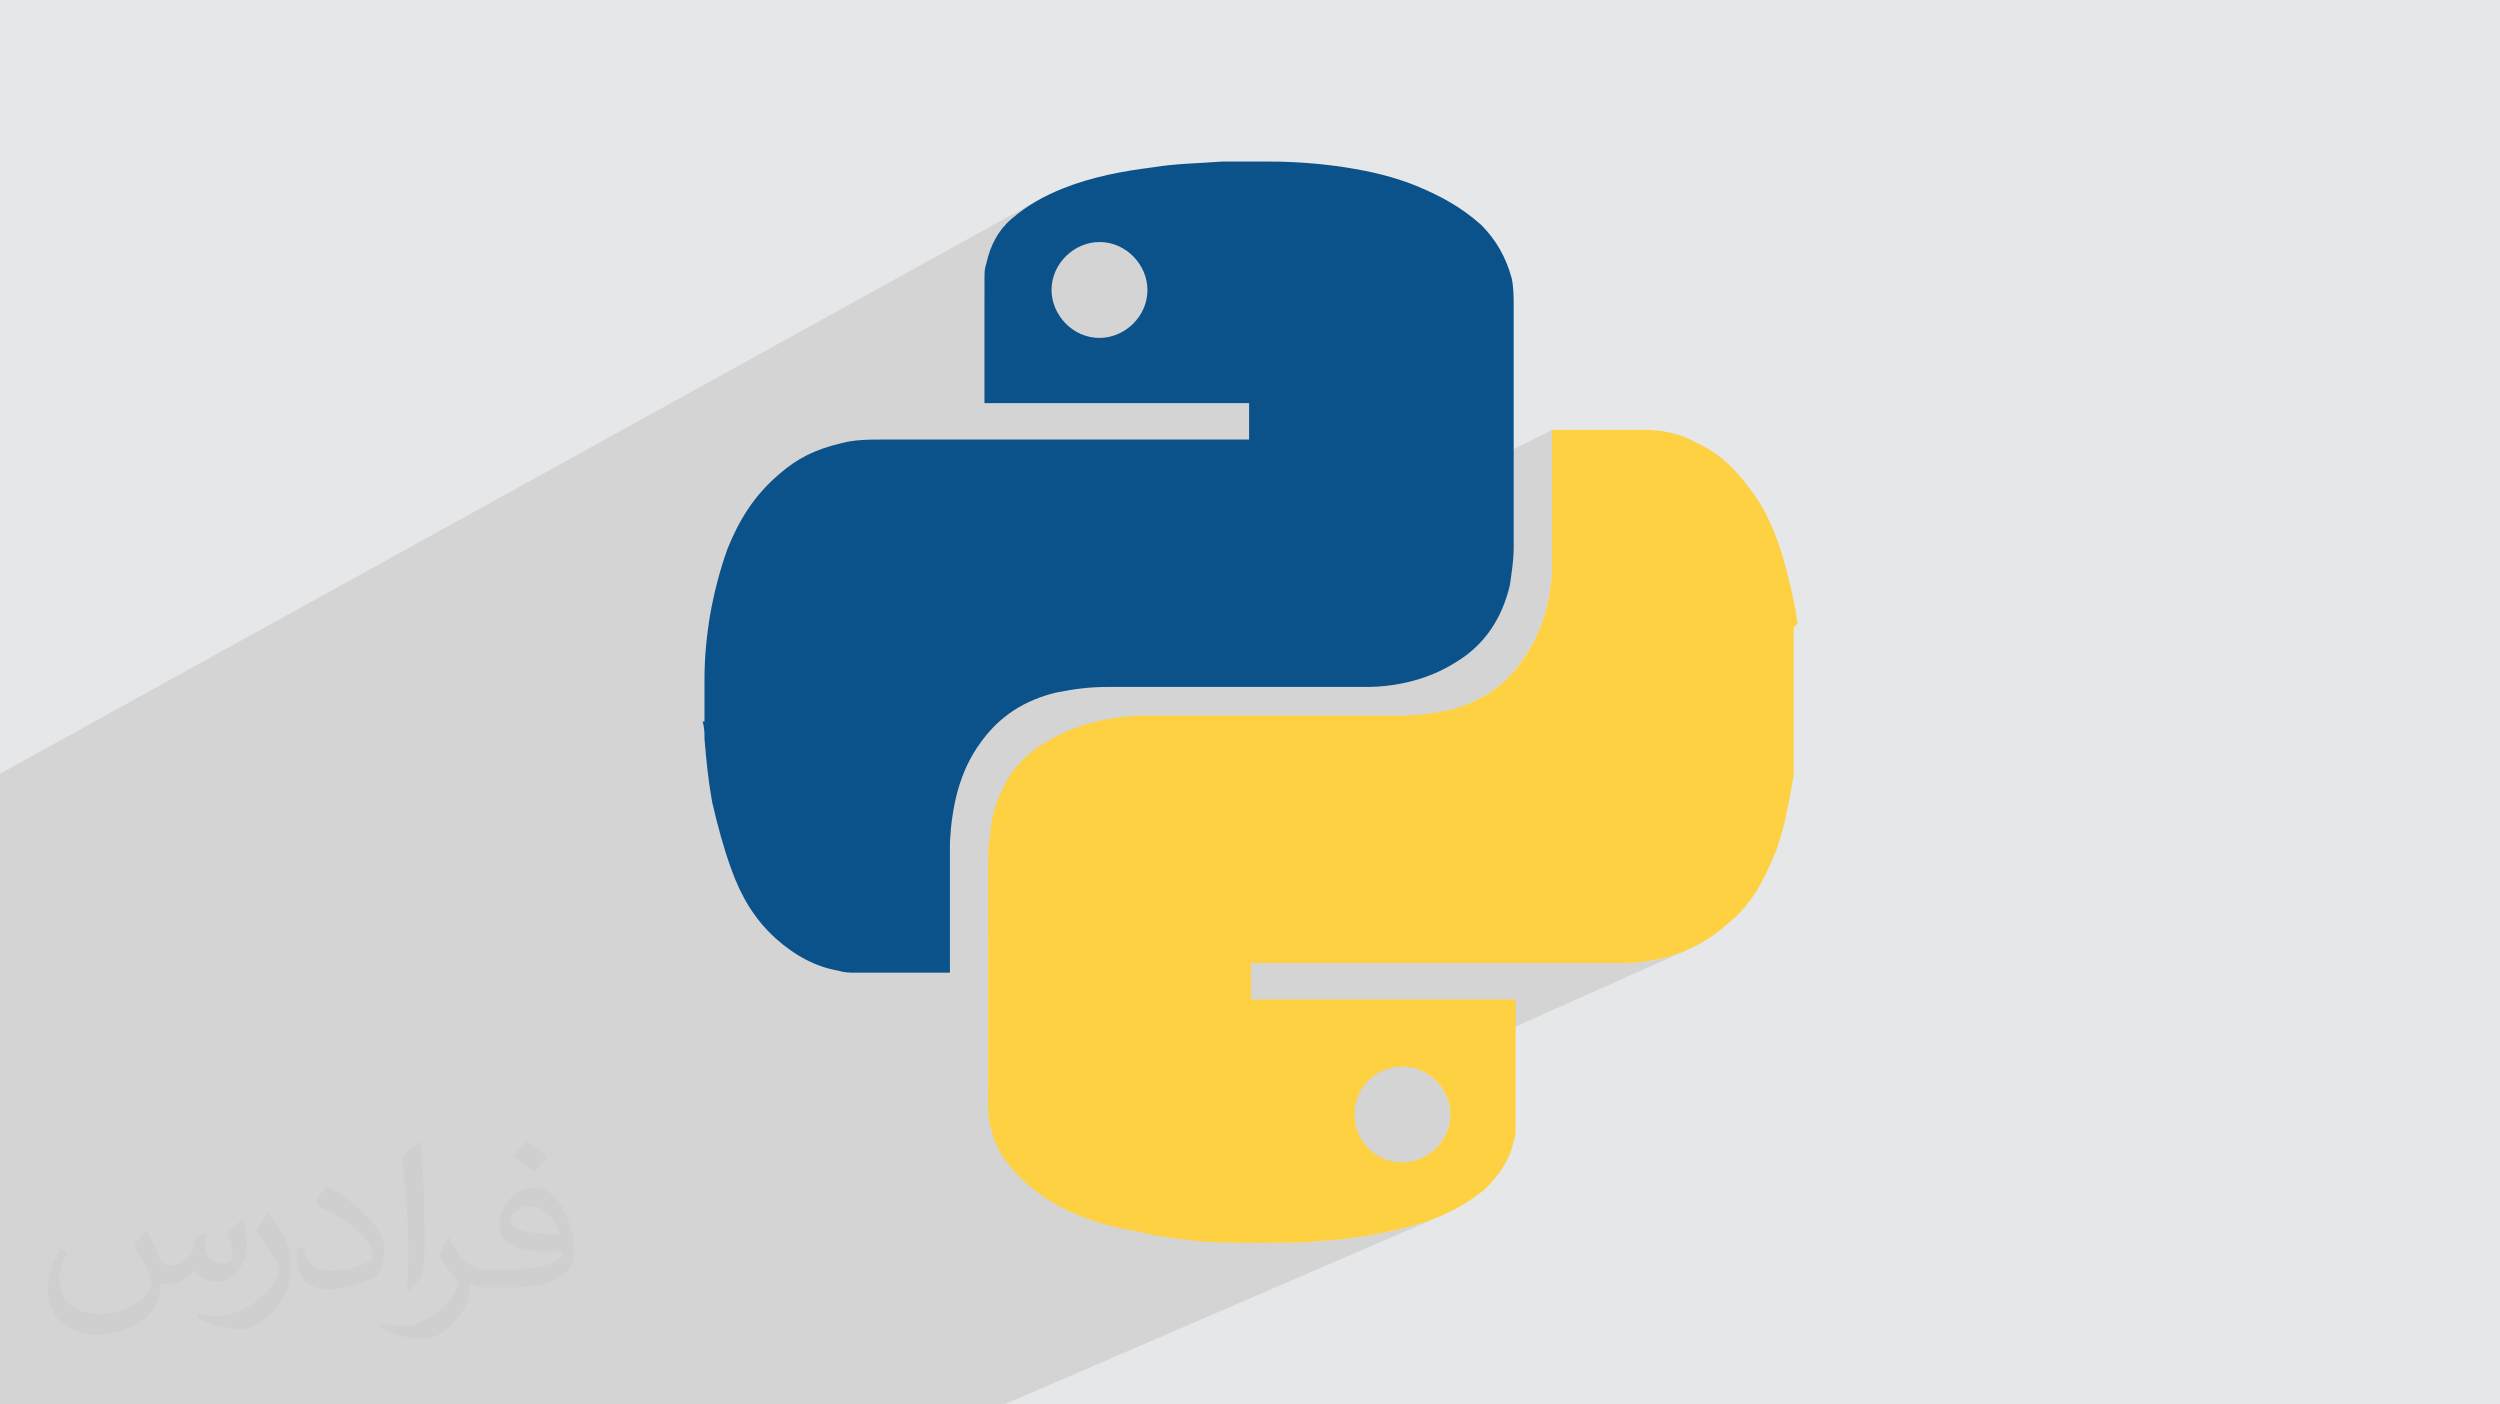
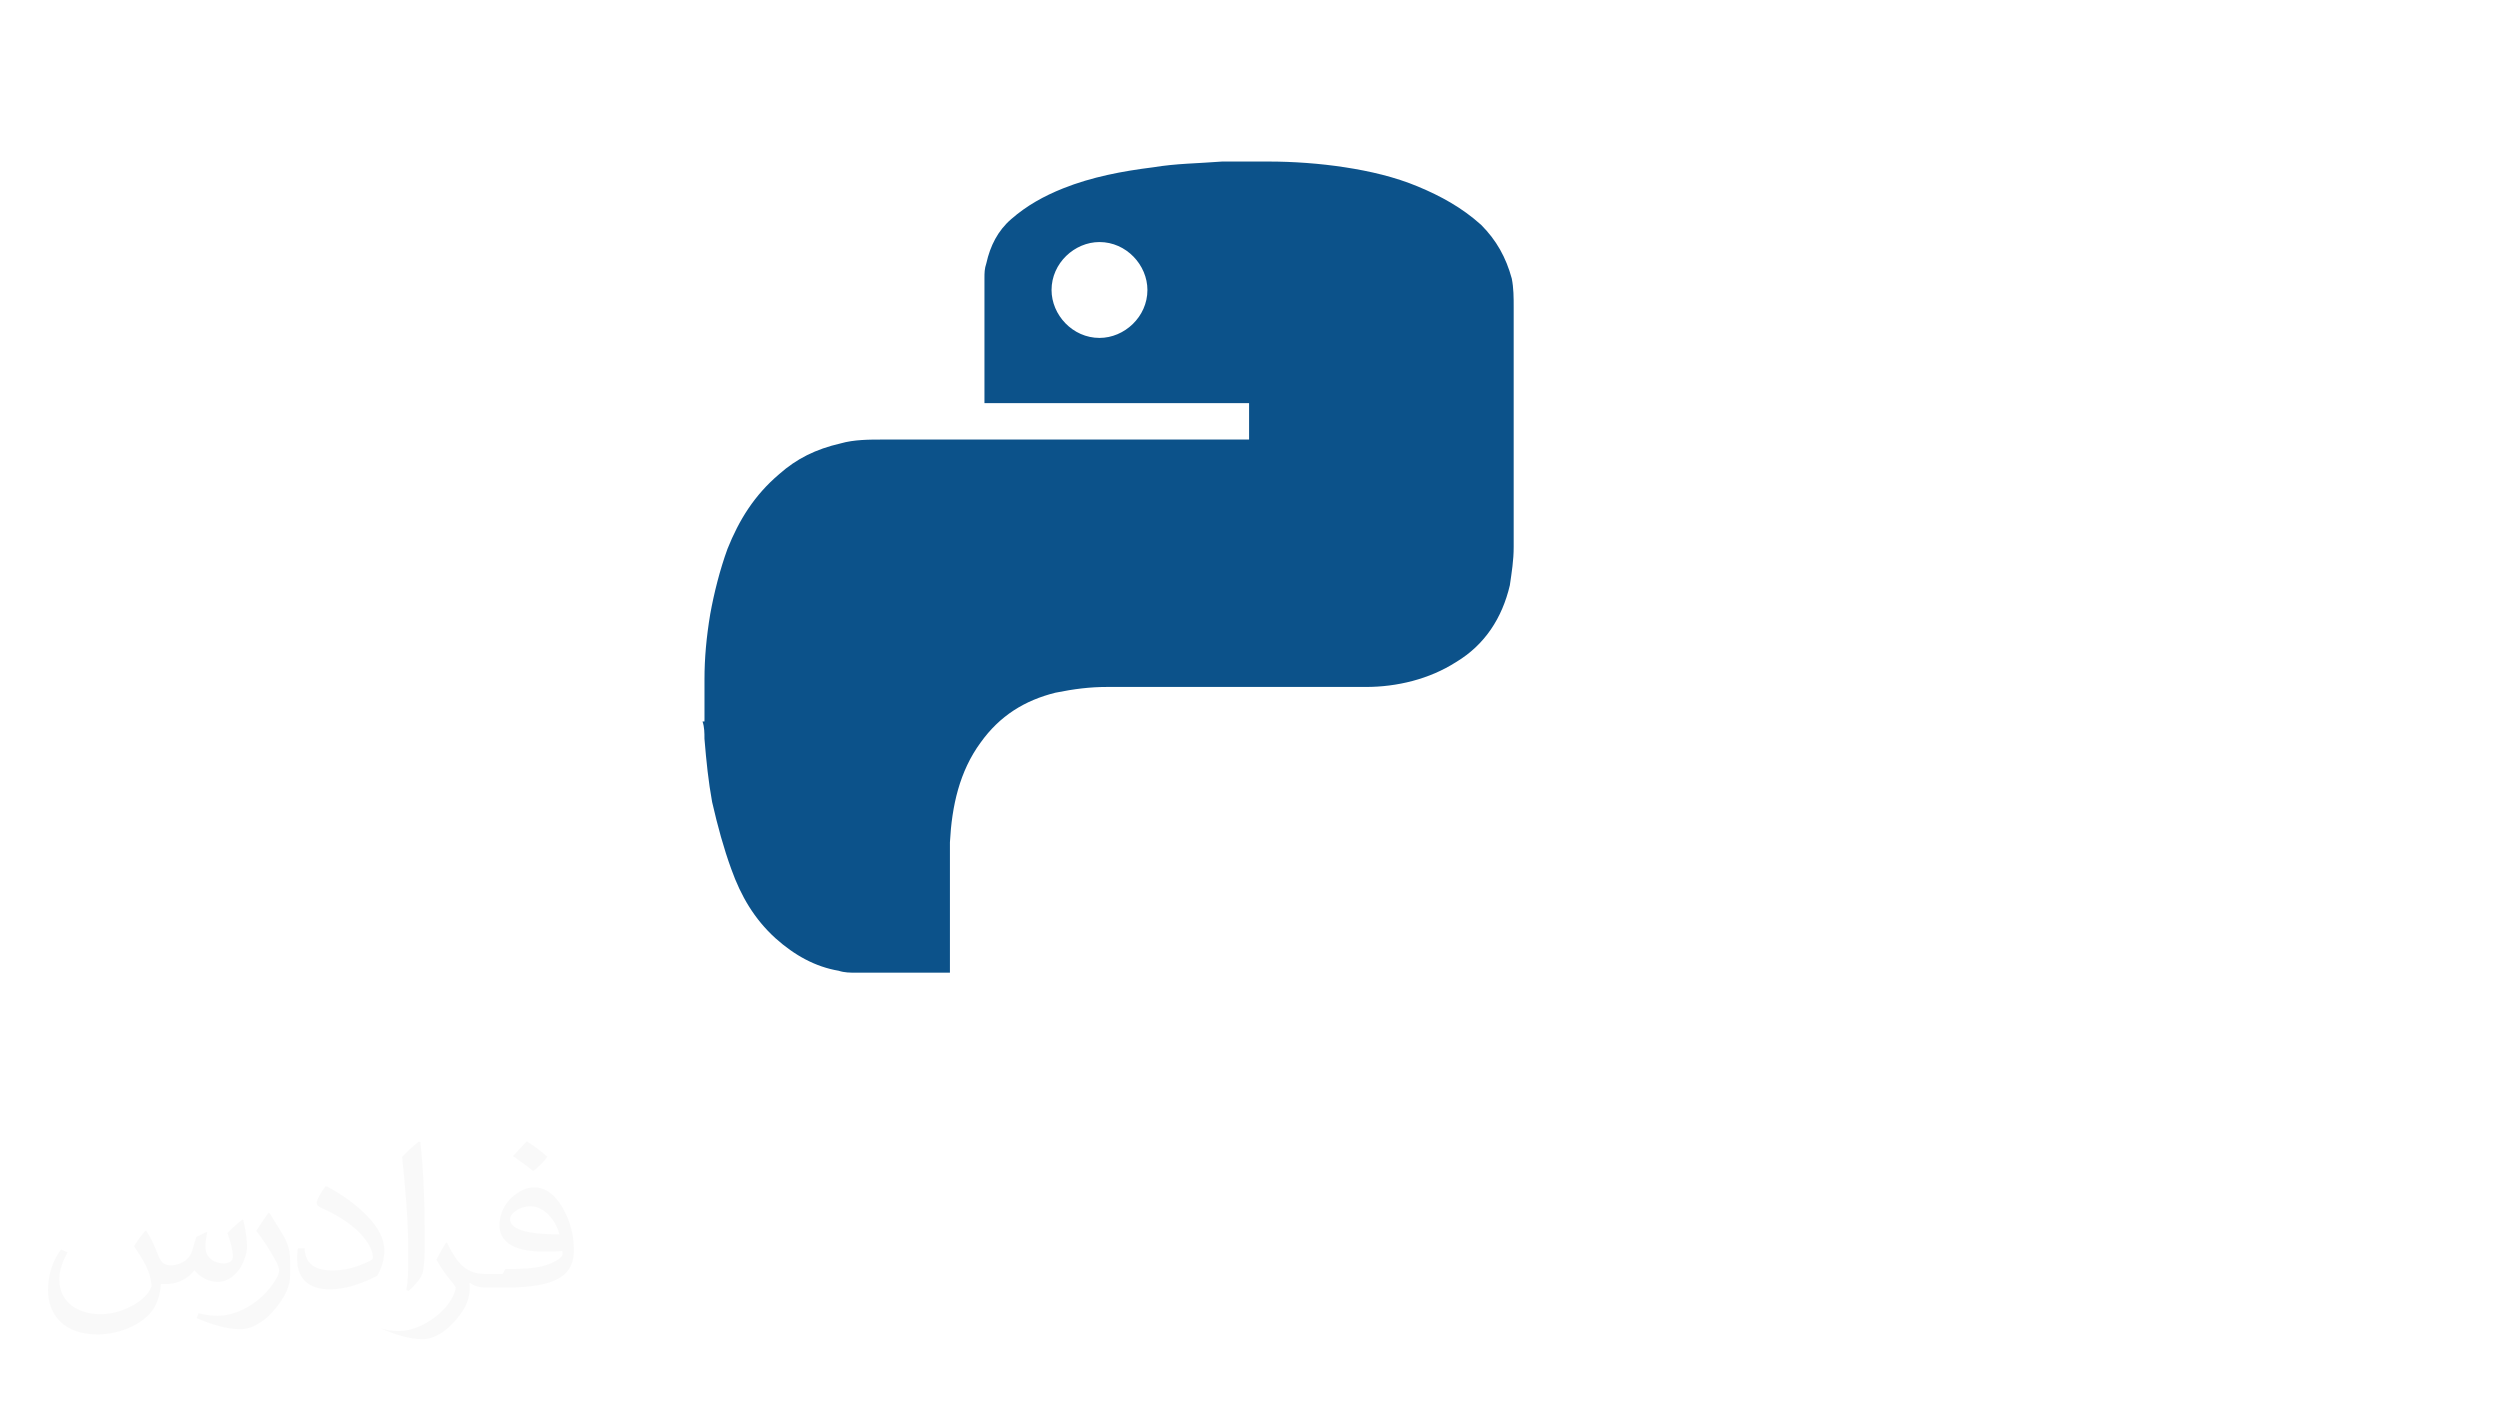
<svg xmlns="http://www.w3.org/2000/svg" xml:space="preserve" width="94.192mm" height="52.917mm" version="1.1" style="shape-rendering:geometricPrecision; text-rendering:geometricPrecision; image-rendering:optimizeQuality; fill-rule:evenodd; clip-rule:evenodd" viewBox="0 0 9419.16 5291.66">
  <defs>
    <style type="text/css">
   
    .fil0 {fill:#E6E7E8}
    .fil3 {fill:#0C528A;fill-rule:nonzero}
    .fil4 {fill:#FED142;fill-rule:nonzero}
    .fil2 {fill:#373435;fill-opacity:0.031}
    .fil1 {fill:#373435;fill-opacity:0.102}
   
  </style>
  </defs>
  <g id="Layer_x0020_1">
-     <polygon class="fil0" points="-0,0 9419.16,0 9419.16,5291.66 -0,5291.66 " />
-     <path class="fil1" d="M4142.52 911.95l-17.51 0.92 -17.22 2.69 -16.82 4.39 -16.3 6 -15.67 7.52 -349.89 190.85 0 -6.14 0 -13.68 0 -13.64 0 -13.61 0 -13.56 0 -2.4 0 -1.89 0 -1.55 0 -1.38 0 -1.38 0 -1.54 0 -1.89 0 -2.39 0.01 -7.82 0.1 -7.31 0.27 -6.97 0.52 -6.8 0.86 -6.8 1.29 -6.97 1.79 -7.31 2.38 -7.82 2.88 -12.11 3.22 -11.92 3.59 -11.74 3.95 -11.53 4.34 -11.32 4.73 -11.1 5.14 -10.86 5.54 -10.62 5.97 -10.37 6.4 -10.1 6.85 -9.83 7.3 -9.54 7.77 -9.25 8.24 -8.95 8.73 -8.63 9.23 -8.3 10.92 -9.31 11.09 -8.98 11.26 -8.67 11.43 -8.36 11.6 -8.06 11.77 -7.77 11.93 -7.5 12.11 -7.24 12.27 -6.98 -3914.59 2162.68 0 13.64 0 102.81 0 48.42 0 12.98 0 54.52 0 21.37 0 185.38 0 13.86 0 47.61 0 73.61 0 12.97 0 8.23 0 20.73 0 195.17 0 216.83 0 13.4 0 12.54 0 114.55 0 0.07 0 0.1 0 3.19 0 2.29 0 1.17 0 60.22 0 234.37 0 174.97 0 12.29 0 18.14 0 13.59 0 48.36 0 19.25 0 80.56 0 3.2 0 169.38 0 42.97 0 22.19 0 64.81 0 38.59 0 64.86 0 28.43 0 35.26 0 33.94 0 35.73 37.43 0 126.41 0 13.15 0 373.9 0 14.08 0 0.07 0 570.11 0 13.13 0 49.12 0 145.67 0 431.15 0 585.33 0 29.94 0 1.78 0 12.94 0 36.75 0 33.82 0 48.78 0 292.28 0 171.52 0 51.18 0 63.36 0 102.02 0 33.91 0 110.68 0 206.7 0 216.64 0 11.03 0 106.46 -45.95 -2.68 45.95 2.68 -45.95 1082.44 -467.14 578.98 513.09 -578.98 -513.09 461.28 -199.07 -16.19 6.94 -16.49 6.6 -16.8 6.26 -17.12 5.93 -17.45 5.58 -11.53 3.34 -11.57 3.26 -11.61 3.18 -11.65 3.09 -11.68 3.01 -11.7 2.92 -11.73 2.83 -11.76 2.76 -11.78 2.66 -11.79 2.59 -11.82 2.49 -11.82 2.42 -11.84 2.33 -11.84 2.24 -11.85 2.16 -11.86 2.08 -11.85 1.99 -11.85 1.9 -11.85 1.82 -11.83 1.74 -11.83 1.65 -11.81 1.57 -11.8 1.48 -11.78 1.4 -11.76 1.31 -11.74 1.23 -11.71 1.15 -11.67 1.06 -11.65 0.97 -11.62 0.89 -11.57 0.81 -11.54 0.72 -13.55 1.27 -13.57 1.11 -13.62 0.96 -13.67 0.83 -13.77 0.7 -13.86 0.58 -14 0.48 -14.14 0.38 -0.14 0 -77.31 -68.51 509.55 -223.2 931.9 901.2 -931.9 -901.2 56.64 -24.81 15.66 -7.52 14.92 -8.96 14.04 -10.31 13.06 -11.59 11.96 -12.77 10.74 -13.87 9.41 -14.89 7.96 -15.82 6.4 -16.66 4.71 -17.43 2.91 -18.11 1 -18.7 -0.92 -17.5 -2.69 -17.22 -4.39 -16.81 -6 -16.3 -7.52 -15.66 -8.95 -14.91 -10.32 -14.04 -11.58 -13.06 -12.77 -11.96 -13.87 -10.75 -14.88 -9.41 -15.82 -7.96 -8.22 -3.15 1020.96 -456.16 -19.13 8.46 -19.43 7.76 -19.68 7.05 -19.89 6.3 -20.06 5.53 -20.18 4.76 -20.27 3.95 -20.31 3.13 -13.55 2.38 -13.55 1.79 -13.54 1.28 -13.55 0.86 -13.54 0.52 -13.54 0.27 -13.54 0.1 -13.53 0.01 -42.69 0 -42.73 0 -42.77 0 -42.81 0 -42.83 0 -42.87 0 -42.89 0 -42.91 0 -42.94 0 -42.95 0 -42.97 0 -42.98 0 -43 0 -43 0 -43.01 0 -43 0 -43.01 0 -43.01 0 -43 0 -42.99 0 -42.99 0 -42.97 0 -42.95 0 -42.93 0 -42.91 0 -42.89 0 -42.86 0 -42.84 0 -42.8 0 -42.76 0 -42.73 0 -42.69 0 -2.39 0 -1.89 0 -1.55 0 -1.39 0 -1.39 0 -1.56 0 -1.9 0 -2.42 0 -681.8 316.95 -62.85 -55.69 12.43 -212.75 1823.27 -861.94 2162.93 2476.81 -2162.93 -2476.81 953.62 -450.81 -0.03 -0.02 -953.61 450.81 -4.75 -5.45 972.75 -460.05 2553.11 2942.33 -2553.11 -2942.33 -972.75 460.05 -179.01 -204.98 10.69 -7.41 16.14 -12.32 15.6 -13.12 15.02 -13.9 14.43 -14.71 13.82 -15.52 13.18 -16.35 12.53 -17.19 7.32 -10.22 7.07 -10.35 6.82 -10.47 6.57 -10.58 6.32 -10.69 6.07 -10.8 5.83 -10.9 5.58 -11 5.34 -11.1 5.1 -11.19 4.86 -11.27 4.61 -11.36 4.38 -11.44 4.14 -11.51 3.91 -11.59 3.67 -11.65 3.44 -11.71 3.21 -11.78 2.98 -11.83 2.75 -11.88 2.52 -11.93 2.3 -11.97 2.07 -12.02 1.84 -12.05 1.63 -12.08 1.4 -12.1 1.19 -12.14 0.96 -12.15 0.75 -12.16 0.53 -12.18 0.32 -12.19 0.11 -12.19 0 -14.94 0 -15.02 0 -15.1 0 -15.16 0 -15.23 0 -15.29 0 -15.34 0 -15.38 0 -15.43 0 -15.47 0 -15.5 0 -15.52 0 -15.55 0 -15.56 0 -15.58 0 -15.58 0 -15.57 0 -15.58 0 -15.56 0 -15.55 0 -15.52 0 -15.5 0 -15.47 0 -15.43 0 -15.38 0 -15.34 0 -15.29 0 -15.23 0 -15.16 0 -15.1 0 -15.02 0 -14.94 0 -2.39 0 -1.89 0 -1.55 0 -1.39 0 -1.38 0 -1.56 0 -1.89 0 -2.41 -755.28 379.8 -386.08 -442.1 0 -4.93 0 -8.58 0 -8.48 0 -8.36 0 -8.2 -31.16 0 -2.5 0 -351.22 -402.18 0.86 -5.34 1 -18.69 -0.92 -17.51 -2.69 -17.23 -4.39 -16.82 -6 -16.3 -7.52 -15.67 -8.95 -14.92 -10.32 -14.04 -11.58 -13.07 -12.77 -11.96 -13.87 -10.74 -14.88 -9.41 -15.82 -7.96 -16.66 -6.39 -17.42 -4.71 -18.11 -2.91 -9.59 -0.51 -9.1 -0.49zm1661.73 1902.88l-1823.25 861.93 0.44 -7.55 1818.06 -859.83 -1818.06 859.83 16.33 -279.53 1563.74 -750.99 18.14 -9.3 17.67 -10.05 17.18 -10.79 5.99 -4.15 179.01 204.98 4.75 5.45zm-712.04 -815.38l-1043.89 524.93 31.82 -544.65 625.99 -323.67 0 -8.21 0 -8.35 0 -8.49 0 -8.59 0 -8.67 0 -8.74 0 -8.78 0 -8.81 0 -8.8 0 -8.78 0 -8.74 0 -3.75 386.08 442.1zm-419.74 -480.65l-28.66 0 -31.15 0 -31.16 0 -31.16 0 -31.15 0 -31.16 0 -31.16 0 -31.15 0 -31.16 0 -31.15 0 -31.16 0 -31.15 0 -31.16 0 -31.15 0 -31.16 0 -31.15 0 -31.16 0 -31.16 0 -7.09 0 12.27 -210.13 106.66 -57.01 14.92 -8.95 14.04 -10.32 13.06 -11.58 11.96 -12.77 10.74 -13.87 9.41 -14.88 7.96 -15.82 6.4 -16.66 4.71 -17.42 2.05 -12.77 351.22 402.18zm-634.55 -166.61l-39.59 166.61 22.37 0 31.15 0 31.16 0 24.06 0 12.27 -210.13 -81.42 43.52zm-175.9 740.32l-141.82 596.86 -705.57 354.8 -365.05 -323.5 4.56 -2.36 0.01 -1.27 1207.87 -624.53zm-141.82 596.86l141.82 -596.86 218.12 -112.78 -31.82 544.65 -328.12 164.99zm278.13 -1170.57l39.59 -166.61 -311.7 166.61 14.05 0 31.16 0 31.16 0 31.16 0 31.16 0 31.16 0 31.16 0 31.15 0 31.16 0 8.79 0zm-1358.66 1272l0 0.01 -2639.67 1359.96 2639.67 -1359.97zm8.2 -69.24l1.43 4.89 1.79 8.14 1.29 8.13 0.86 8.13 0.52 8.13 0.27 8.12 0.1 8.13 0.01 8.12 -14.47 7.46 0 -0.01 14.47 -7.45 1.36 16.1 1.37 15.79 1.39 15.52 1.42 15.27 1.47 15.06 1.52 14.87 1.58 14.73 1.65 14.61 1.74 14.52 1.83 14.48 1.94 14.45 2.06 14.46 2.18 14.5 2.31 14.58 2.47 14.68 2.62 14.82 4.06 17.44 4.07 17.13 4.1 16.83 4.12 16.56 4.18 16.3 4.22 16.07 4.29 15.85 4.36 15.67 4.45 15.49 4.55 15.35 1.35 4.43 287.83 -144.74 -365.05 -323.5 -1.71 0.89zm2215.13 1960.61l-14.17 0.3 -14.5 0.22 -14.71 0.16 -14.95 0.11 -15.2 0.06 -15.47 0.04 -15.78 0.01 -16.09 0 -17.68 0 -17.84 -0.03 -17.96 -0.07 -18.07 -0.13 -18.15 -0.21 -18.22 -0.32 -4.97 -0.12 156.45 -68.53 77.31 68.51zm-831.58 -736.94l-67.95 31.59 5.1 -87.28 -152.24 -134.91 164.67 -77.84 -12.43 212.75 -5.1 87.28 -240.02 111.58 0 -24.47 0 -27.77 0 -27.76 0 -27.76 0 -27.75 0 -27.74 0 -27.74 0 -27.72 0 -27.71 0 -27.7 0 -15.74 92.88 -43.91 152.24 134.91 62.85 55.69zm-307.97 -272.91l87.48 77.53 -87.48 41.37 0 7.29 92.86 -43.9 -5.38 -4.76 170.51 -80.64 16.33 -279.53 -274.32 131.74 0 16.9 0 27.49 0 27.52 0 27.54 0 27.57 0 23.88zm92.86 82.29l-5.38 -4.76 -87.48 -77.53 0 3.71 0 27.61 0 27.64 0 27.65 0 27.66 0 4.63 87.48 -41.37 170.51 -80.64 -0.44 7.55 -164.69 77.85zm2955.94 -1405.28l2573.59 2942.33 -2573.59 -2942.33z" />
-     <path class="fil2" d="M550.85 4636.82c17.98,27.25 29.64,53.44 41.02,82.55 8.46,16.94 12.95,48.16 52.65,48.16 11.63,0 28.32,-3.43 43.13,-11.63 16.66,-8.74 29.36,-21.97 35.99,-42.06l15.87 -53.44 38.63 -19.05 2.64 2.64c-5.28,20.12 -6.6,39.42 -6.6,54.51 0,44.7 38.63,61.65 69.32,61.65 17.98,0 34.14,-8.74 34.14,-25.15 0,-21.16 -8.99,-57.15 -20.65,-89.43 17.98,-17.98 35.99,-35.99 56.62,-50.55l3.17 1.6c8.99,38.1 14.02,75.67 14.02,100.81 0,24.61 -10.85,51.87 -19.84,69.6 -18.52,34.92 -51.33,62.71 -91.01,62.71 -30.15,0 -63.75,-15.09 -86.79,-43.13l-1.32 0c-21.69,27 -55.3,51.33 -109.02,51.33l-16.66 0c-2.64,35.46 -10.31,60.58 -21.97,83.08 -32,62.43 -127,106.63 -216.43,106.63 -124.36,0 -186.79,-71.7 -186.79,-167.21 0,-59 19.3,-113.77 48.95,-152.65l24.33 10.06c-18.52,35.46 -30.96,68.78 -30.96,101.6 0,89.43 72.77,132.03 156.64,132.03 77.8,0 174.09,-49.48 191.57,-106.88 -6.6,-62.71 -30.15,-92.07 -66.14,-149.22 10.85,-19.05 24.87,-38.1 42.34,-58.47l3.17 0 0 0 0 0 -0.02 -0.09zm1434.31 -336.55c26.19,16.41 51.87,35.71 76.99,57.94 -14.02,19.84 -31.5,37.85 -53.19,53.72 -25.15,-20.37 -50.27,-37.85 -75.95,-56.36 17.45,-19.58 34.67,-38.35 52.12,-55.3l0 0 0 0 0 0 0 0 0 0 0.03 0zm13.49 244.48c-42.34,0 -76.99,27.79 -76.99,48.41 0,44.2 84.66,57.94 186,57.4 -12.7,-51.87 -57.15,-105.84 -109.02,-105.84l0.01 0.03zm-95 236.55c55.04,0 103.2,-1.6 139.95,-10.85 41.02,-10.31 75.67,-30.96 75.67,-45.24 0,-3.71 0,-8.2 -1.32,-11.91 -23.01,2.11 -49.48,2.11 -72.49,2.11 -74.6,0 -131.75,-16.94 -154.25,-58.75 -5.56,-11.63 -9.52,-24.61 -9.52,-39.42 0,-40.49 17.45,-79.91 48.16,-107.16 25.65,-22.48 53.97,-36.5 82.8,-36.5 52.12,0 93.65,41.81 122.76,107.7 15.87,35.99 26.72,77.52 26.72,129.92 0,34.92 -9.52,64.29 -31.22,85.98 -40.49,39.17 -115.09,53.97 -229.39,53.97l-51.87 0 0 0 -13.49 0c-28.32,0 -48.69,-5.03 -64.82,-17.45l-2.64 0c0.79,6.6 1.32,12.95 1.32,19.05 0,25.65 -8.46,58.47 -25.65,84.66 -50.8,75.41 -105.84,108.2 -153.47,108.2 -48.16,0 -107.16,-18.52 -160.35,-42.6l9.52 -18.52c17.2,7.14 41.02,11.91 73.81,11.91 85.98,0 198.96,-82.55 212.98,-163.25 -3.17,-6.6 -8.99,-15.34 -17.2,-24.61 -25.15,-29.9 -41.02,-54.76 -55.83,-80.95 12.7,-25.15 24.33,-45.24 35.18,-63.5l4.5 -0.53c36.78,74.88 70.1,117.73 144.45,117.73l11.63 0 0 0 53.97 0 0 0 0 0 0 0 0 0 0 0 0.09 0.01zm-372.54 79.12c6.35,-34.39 6.88,-73.02 6.88,-109.02l0 -53.44c0,-99.75 -12.7,-244.73 -23.01,-339.19 17.98,-19.3 43.13,-42.06 62.97,-57.4l5.82 1.6c13.49,118.8 16.66,256.39 16.66,383.64 0,33.35 -1.32,65.89 -4.5,89.69 -1.85,30.15 -19.3,52.91 -56.62,87.83l-8.2 -3.71zm-383.38 -157.43c1.85,46.84 24.87,83.62 105.31,83.62 50.01,0 92.33,-12.95 139.17,-35.18 8.46,-3.71 12.95,-8.74 12.95,-12.95 0,-29.36 -22.48,-68.25 -60.32,-103.71 -36.78,-33.35 -85.47,-62.71 -130.96,-82.3 -15.62,-6.6 -20.65,-13.49 -20.65,-20.12 0,-13.49 17.98,-41.81 32.82,-62.18l5.03 -0.53c52.12,27.25 110.34,67.74 153.47,112.7 39.17,41.53 63.5,83.62 63.5,129.39 0,33.86 -10.31,65.61 -27,95.25 -57.15,28.83 -118.01,50.8 -178.33,50.8 -73.28,0 -123.29,-34.39 -123.29,-115.09 0,-8.74 0,-22.22 3.17,-39.7l25.15 0 0 0 0 0 0 0 0 0 0 0 -0.02 0zm-132.57 -133.1l45.52 73.56c16.66,27.25 32.28,56.9 32.28,103.71l0 59.79c0,48.41 -30.96,100.28 -80.95,151.61 -39.17,34.67 -73.81,49.48 -105.84,49.48 -47.62,0 -102.13,-14.81 -165.1,-41.81l7.14 -18.52c19.84,5.28 42.85,9.78 71.17,9.78 90.5,-0.53 183.08,-66.67 225.42,-147.37 5.03,-9.27 6.88,-17.98 6.88,-24.08 0,-9.27 -5.03,-19.58 -8.99,-28.83 -23.01,-43.38 -48.69,-83.08 -76.99,-119.86 14.81,-23.29 29.64,-45.77 45.77,-68l3.71 0.53 0 0 0 0 0 0 0 0 0 0 -0.02 0.01z" />
+     <path class="fil2" d="M550.85 4636.82c17.98,27.25 29.64,53.44 41.02,82.55 8.46,16.94 12.95,48.16 52.65,48.16 11.63,0 28.32,-3.43 43.13,-11.63 16.66,-8.74 29.36,-21.97 35.99,-42.06l15.87 -53.44 38.63 -19.05 2.64 2.64c-5.28,20.12 -6.6,39.42 -6.6,54.51 0,44.7 38.63,61.65 69.32,61.65 17.98,0 34.14,-8.74 34.14,-25.15 0,-21.16 -8.99,-57.15 -20.65,-89.43 17.98,-17.98 35.99,-35.99 56.62,-50.55l3.17 1.6c8.99,38.1 14.02,75.67 14.02,100.81 0,24.61 -10.85,51.87 -19.84,69.6 -18.52,34.92 -51.33,62.71 -91.01,62.71 -30.15,0 -63.75,-15.09 -86.79,-43.13l-1.32 0c-21.69,27 -55.3,51.33 -109.02,51.33l-16.66 0c-2.64,35.46 -10.31,60.58 -21.97,83.08 -32,62.43 -127,106.63 -216.43,106.63 -124.36,0 -186.79,-71.7 -186.79,-167.21 0,-59 19.3,-113.77 48.95,-152.65l24.33 10.06c-18.52,35.46 -30.96,68.78 -30.96,101.6 0,89.43 72.77,132.03 156.64,132.03 77.8,0 174.09,-49.48 191.57,-106.88 -6.6,-62.71 -30.15,-92.07 -66.14,-149.22 10.85,-19.05 24.87,-38.1 42.34,-58.47l3.17 0 0 0 0 0 -0.02 -0.09zm1434.31 -336.55c26.19,16.41 51.87,35.71 76.99,57.94 -14.02,19.84 -31.5,37.85 -53.19,53.72 -25.15,-20.37 -50.27,-37.85 -75.95,-56.36 17.45,-19.58 34.67,-38.35 52.12,-55.3l0 0 0 0 0 0 0 0 0 0 0.03 0zm13.49 244.48c-42.34,0 -76.99,27.79 -76.99,48.41 0,44.2 84.66,57.94 186,57.4 -12.7,-51.87 -57.15,-105.84 -109.02,-105.84l0.01 0.03zm-95 236.55c55.04,0 103.2,-1.6 139.95,-10.85 41.02,-10.31 75.67,-30.96 75.67,-45.24 0,-3.71 0,-8.2 -1.32,-11.91 -23.01,2.11 -49.48,2.11 -72.49,2.11 -74.6,0 -131.75,-16.94 -154.25,-58.75 -5.56,-11.63 -9.52,-24.61 -9.52,-39.42 0,-40.49 17.45,-79.91 48.16,-107.16 25.65,-22.48 53.97,-36.5 82.8,-36.5 52.12,0 93.65,41.81 122.76,107.7 15.87,35.99 26.72,77.52 26.72,129.92 0,34.92 -9.52,64.29 -31.22,85.98 -40.49,39.17 -115.09,53.97 -229.39,53.97l-51.87 0 0 0 -13.49 0c-28.32,0 -48.69,-5.03 -64.82,-17.45l-2.64 0c0.79,6.6 1.32,12.95 1.32,19.05 0,25.65 -8.46,58.47 -25.65,84.66 -50.8,75.41 -105.84,108.2 -153.47,108.2 -48.16,0 -107.16,-18.52 -160.35,-42.6c17.2,7.14 41.02,11.91 73.81,11.91 85.98,0 198.96,-82.55 212.98,-163.25 -3.17,-6.6 -8.99,-15.34 -17.2,-24.61 -25.15,-29.9 -41.02,-54.76 -55.83,-80.95 12.7,-25.15 24.33,-45.24 35.18,-63.5l4.5 -0.53c36.78,74.88 70.1,117.73 144.45,117.73l11.63 0 0 0 53.97 0 0 0 0 0 0 0 0 0 0 0 0.09 0.01zm-372.54 79.12c6.35,-34.39 6.88,-73.02 6.88,-109.02l0 -53.44c0,-99.75 -12.7,-244.73 -23.01,-339.19 17.98,-19.3 43.13,-42.06 62.97,-57.4l5.82 1.6c13.49,118.8 16.66,256.39 16.66,383.64 0,33.35 -1.32,65.89 -4.5,89.69 -1.85,30.15 -19.3,52.91 -56.62,87.83l-8.2 -3.71zm-383.38 -157.43c1.85,46.84 24.87,83.62 105.31,83.62 50.01,0 92.33,-12.95 139.17,-35.18 8.46,-3.71 12.95,-8.74 12.95,-12.95 0,-29.36 -22.48,-68.25 -60.32,-103.71 -36.78,-33.35 -85.47,-62.71 -130.96,-82.3 -15.62,-6.6 -20.65,-13.49 -20.65,-20.12 0,-13.49 17.98,-41.81 32.82,-62.18l5.03 -0.53c52.12,27.25 110.34,67.74 153.47,112.7 39.17,41.53 63.5,83.62 63.5,129.39 0,33.86 -10.31,65.61 -27,95.25 -57.15,28.83 -118.01,50.8 -178.33,50.8 -73.28,0 -123.29,-34.39 -123.29,-115.09 0,-8.74 0,-22.22 3.17,-39.7l25.15 0 0 0 0 0 0 0 0 0 0 0 -0.02 0zm-132.57 -133.1l45.52 73.56c16.66,27.25 32.28,56.9 32.28,103.71l0 59.79c0,48.41 -30.96,100.28 -80.95,151.61 -39.17,34.67 -73.81,49.48 -105.84,49.48 -47.62,0 -102.13,-14.81 -165.1,-41.81l7.14 -18.52c19.84,5.28 42.85,9.78 71.17,9.78 90.5,-0.53 183.08,-66.67 225.42,-147.37 5.03,-9.27 6.88,-17.98 6.88,-24.08 0,-9.27 -5.03,-19.58 -8.99,-28.83 -23.01,-43.38 -48.69,-83.08 -76.99,-119.86 14.81,-23.29 29.64,-45.77 45.77,-68l3.71 0.53 0 0 0 0 0 0 0 0 0 0 -0.02 0.01z" />
    <g id="_1497038427952">
      <path class="fil3" d="M2654.28 2710.87c0,-43.34 0,-86.71 0,-137.26 0,-7.22 0,-7.22 0,-14.47 0,-79.46 7.22,-158.92 21.67,-245.63 14.42,-79.47 36.13,-166.17 65.04,-245.64 43.33,-108.35 101.17,-202.3 195.1,-281.76 65.04,-57.76 137.26,-93.89 231.18,-115.55 50.56,-14.5 108.38,-14.5 158.93,-14.5 455.16,0 917.56,0 1372.71,0 7.22,0 7.22,0 7.22,0 0,-43.33 0,-93.95 0,-137.26 -332.36,0 -664.63,0 -997.02,0 0,-7.21 0,-7.21 0,-14.42 0,-144.47 0,-296.23 0,-440.69 0,-7.22 0,-7.22 0,-14.42 0,-21.67 0,-36.13 7.22,-57.8 14.42,-65.04 43.33,-122.77 93.88,-166.17 57.8,-50.55 122.8,-86.64 195.06,-115.55 108.38,-43.33 223.97,-65.04 339.56,-79.46 86.68,-14.43 166.15,-14.43 260.06,-21.71 0,0 7.22,0 7.22,0 50.58,0 101.17,0 151.68,0 7.22,0 7.22,0 14.49,0 93.88,0 195.06,7.21 288.98,21.71 93.96,14.46 187.88,36.13 274.52,72.26 86.71,36.13 166.18,79.46 238.44,144.47 57.79,57.8 93.88,122.77 115.59,202.31 7.22,36.13 7.22,72.26 7.22,108.37 0,303.43 0,599.66 0,903.07 0,50.58 -7.22,93.92 -14.5,144.48 -28.91,122.76 -93.95,223.96 -202.3,289.01 -101.17,65.04 -223.97,93.92 -339.56,93.92 -325.1,0 -650.26,0 -975.31,0 -65.05,0 -122.84,7.22 -195.06,21.71 -115.59,28.92 -209.52,86.68 -281.77,187.88 -79.46,108.38 -108.34,238.44 -115.55,375.7 0,158.92 0,317.89 0,476.79 0,7.22 0,7.22 0,14.42 -7.21,0 -7.21,0 -14.49,0 -108.35,0 -231.14,0 -339.56,0 -21.71,0 -43.33,0 -65.04,-7.22 -86.68,-14.49 -166.18,-57.79 -238.44,-122.76 -79.46,-72.26 -130.05,-158.93 -166.14,-260.06 -28.91,-79.46 -50.62,-158.93 -72.26,-252.85 -14.42,-79.47 -21.67,-151.69 -28.91,-238.44 0,-21.66 0,-43.33 -7.22,-65.04l0 0 0 0 7.22 0 0.07 -7.22 0.07 -0.14 0 -0.08zm1488.24 -1798.92l0 0c-93.93,0 -180.64,79.47 -180.64,180.64 0,93.88 79.46,180.59 180.64,180.59 93.88,0 180.59,-79.46 180.59,-180.59 0,-93.96 -79.46,-180.64 -180.59,-180.64l0 0 0 0z" />
-       <path class="fil4" d="M6757.86 2364.02c0,187.88 0,368.47 0,556.28 0,14.42 -7.22,28.92 -7.22,43.34 -14.49,79.46 -28.91,158.92 -57.8,238.43 -43.33,108.37 -93.95,209.52 -187.88,281.76 -79.46,72.26 -187.88,122.8 -296.23,137.24 -36.13,7.21 -72.26,7.21 -108.34,7.21 -455.16,0 -917.56,0 -1372.68,0 -7.21,0 -7.21,0 -14.49,0 0,43.34 0,93.89 0,137.24 332.36,0 664.64,0 997,0 0,7.21 0,7.21 0,14.49 0,151.68 0,317.89 0,469.57 0,14.42 0,36.13 -7.22,50.55 -14.42,72.26 -57.76,130.06 -108.35,180.67 -72.26,57.8 -151.68,101.13 -245.64,130.01 -122.79,36.13 -252.85,57.8 -375.69,65.05 -72.26,7.21 -144.48,7.21 -231.19,7.21 -93.88,0 -195.05,0 -288.98,-14.46 -57.8,-7.22 -115.55,-14.49 -166.17,-28.91 -93.93,-14.49 -195.06,-43.38 -281.77,-86.71 -79.46,-43.34 -151.68,-93.89 -216.72,-180.6 -36.13,-50.57 -57.8,-108.37 -65.04,-180.66 0,-21.67 0,-50.55 0,-72.26 0,-296.23 0,-592.46 0,-881.43 0,-50.58 7.21,-101.13 14.46,-151.68 28.91,-122.77 86.68,-223.94 202.3,-289.01 101.13,-65.04 223.97,-93.88 346.78,-101.17 325.1,0 650.22,0 982.53,0 65.05,0 130.02,-7.22 195.06,-21.71 108.38,-28.91 202.3,-86.68 267.32,-180.59 79.46,-108.38 115.59,-238.44 115.59,-368.48 0,-158.93 0,-332.36 0,-491.29 0,-7.21 0,-7.21 0,-14.46 7.22,0 7.22,0 14.46,0 108.38,0 223.97,0 332.36,0 72.26,0 137.26,14.46 202.3,50.58 93.89,43.33 158.93,115.55 223.95,209.52 79.46,122.8 115.55,274.52 144.47,419.03 0,14.42 7.22,36.13 7.22,50.55l0 0 0 0 -7.22 7.21 -7.21 7.25 0.07 0.25 -0.03 -0.02zm-1473.8 2015.63l0 0c93.88,0 180.59,-79.46 180.59,-180.63 0,-93.89 -79.46,-180.59 -180.59,-180.59 -101.18,0 -180.64,79.46 -180.64,180.59 0,101.13 79.46,180.63 180.64,180.63z" />
    </g>
  </g>
</svg>